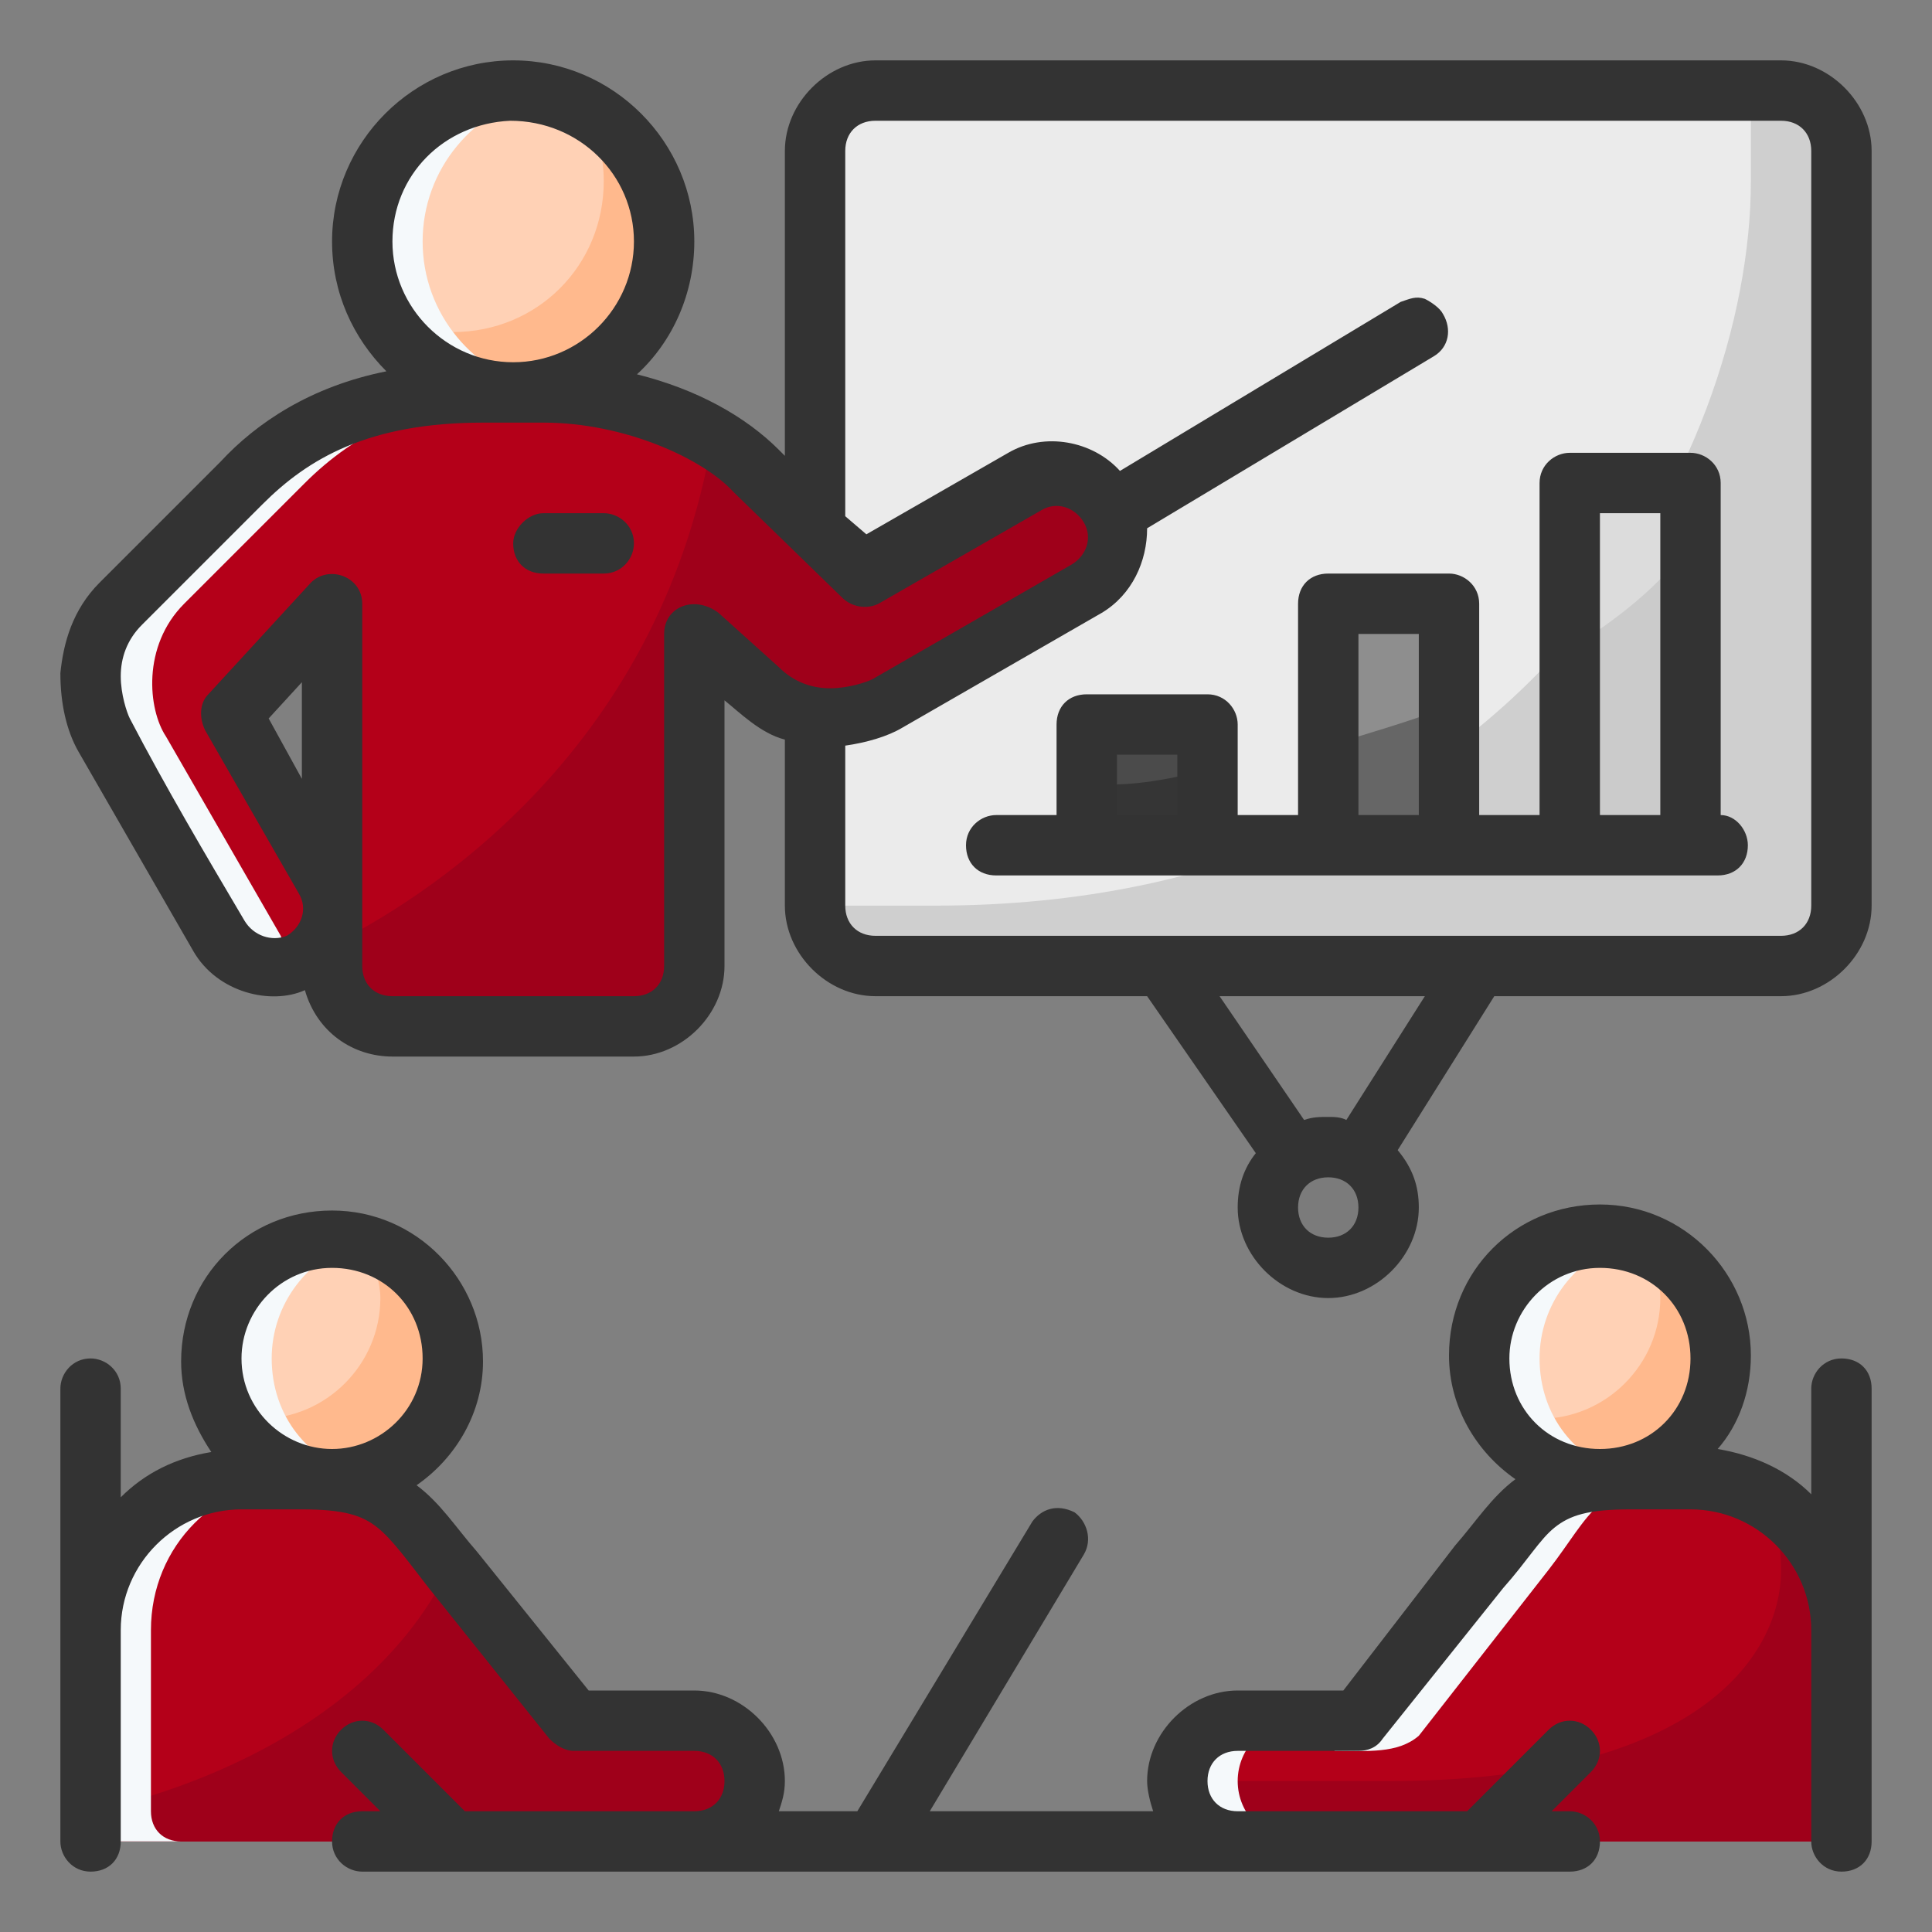
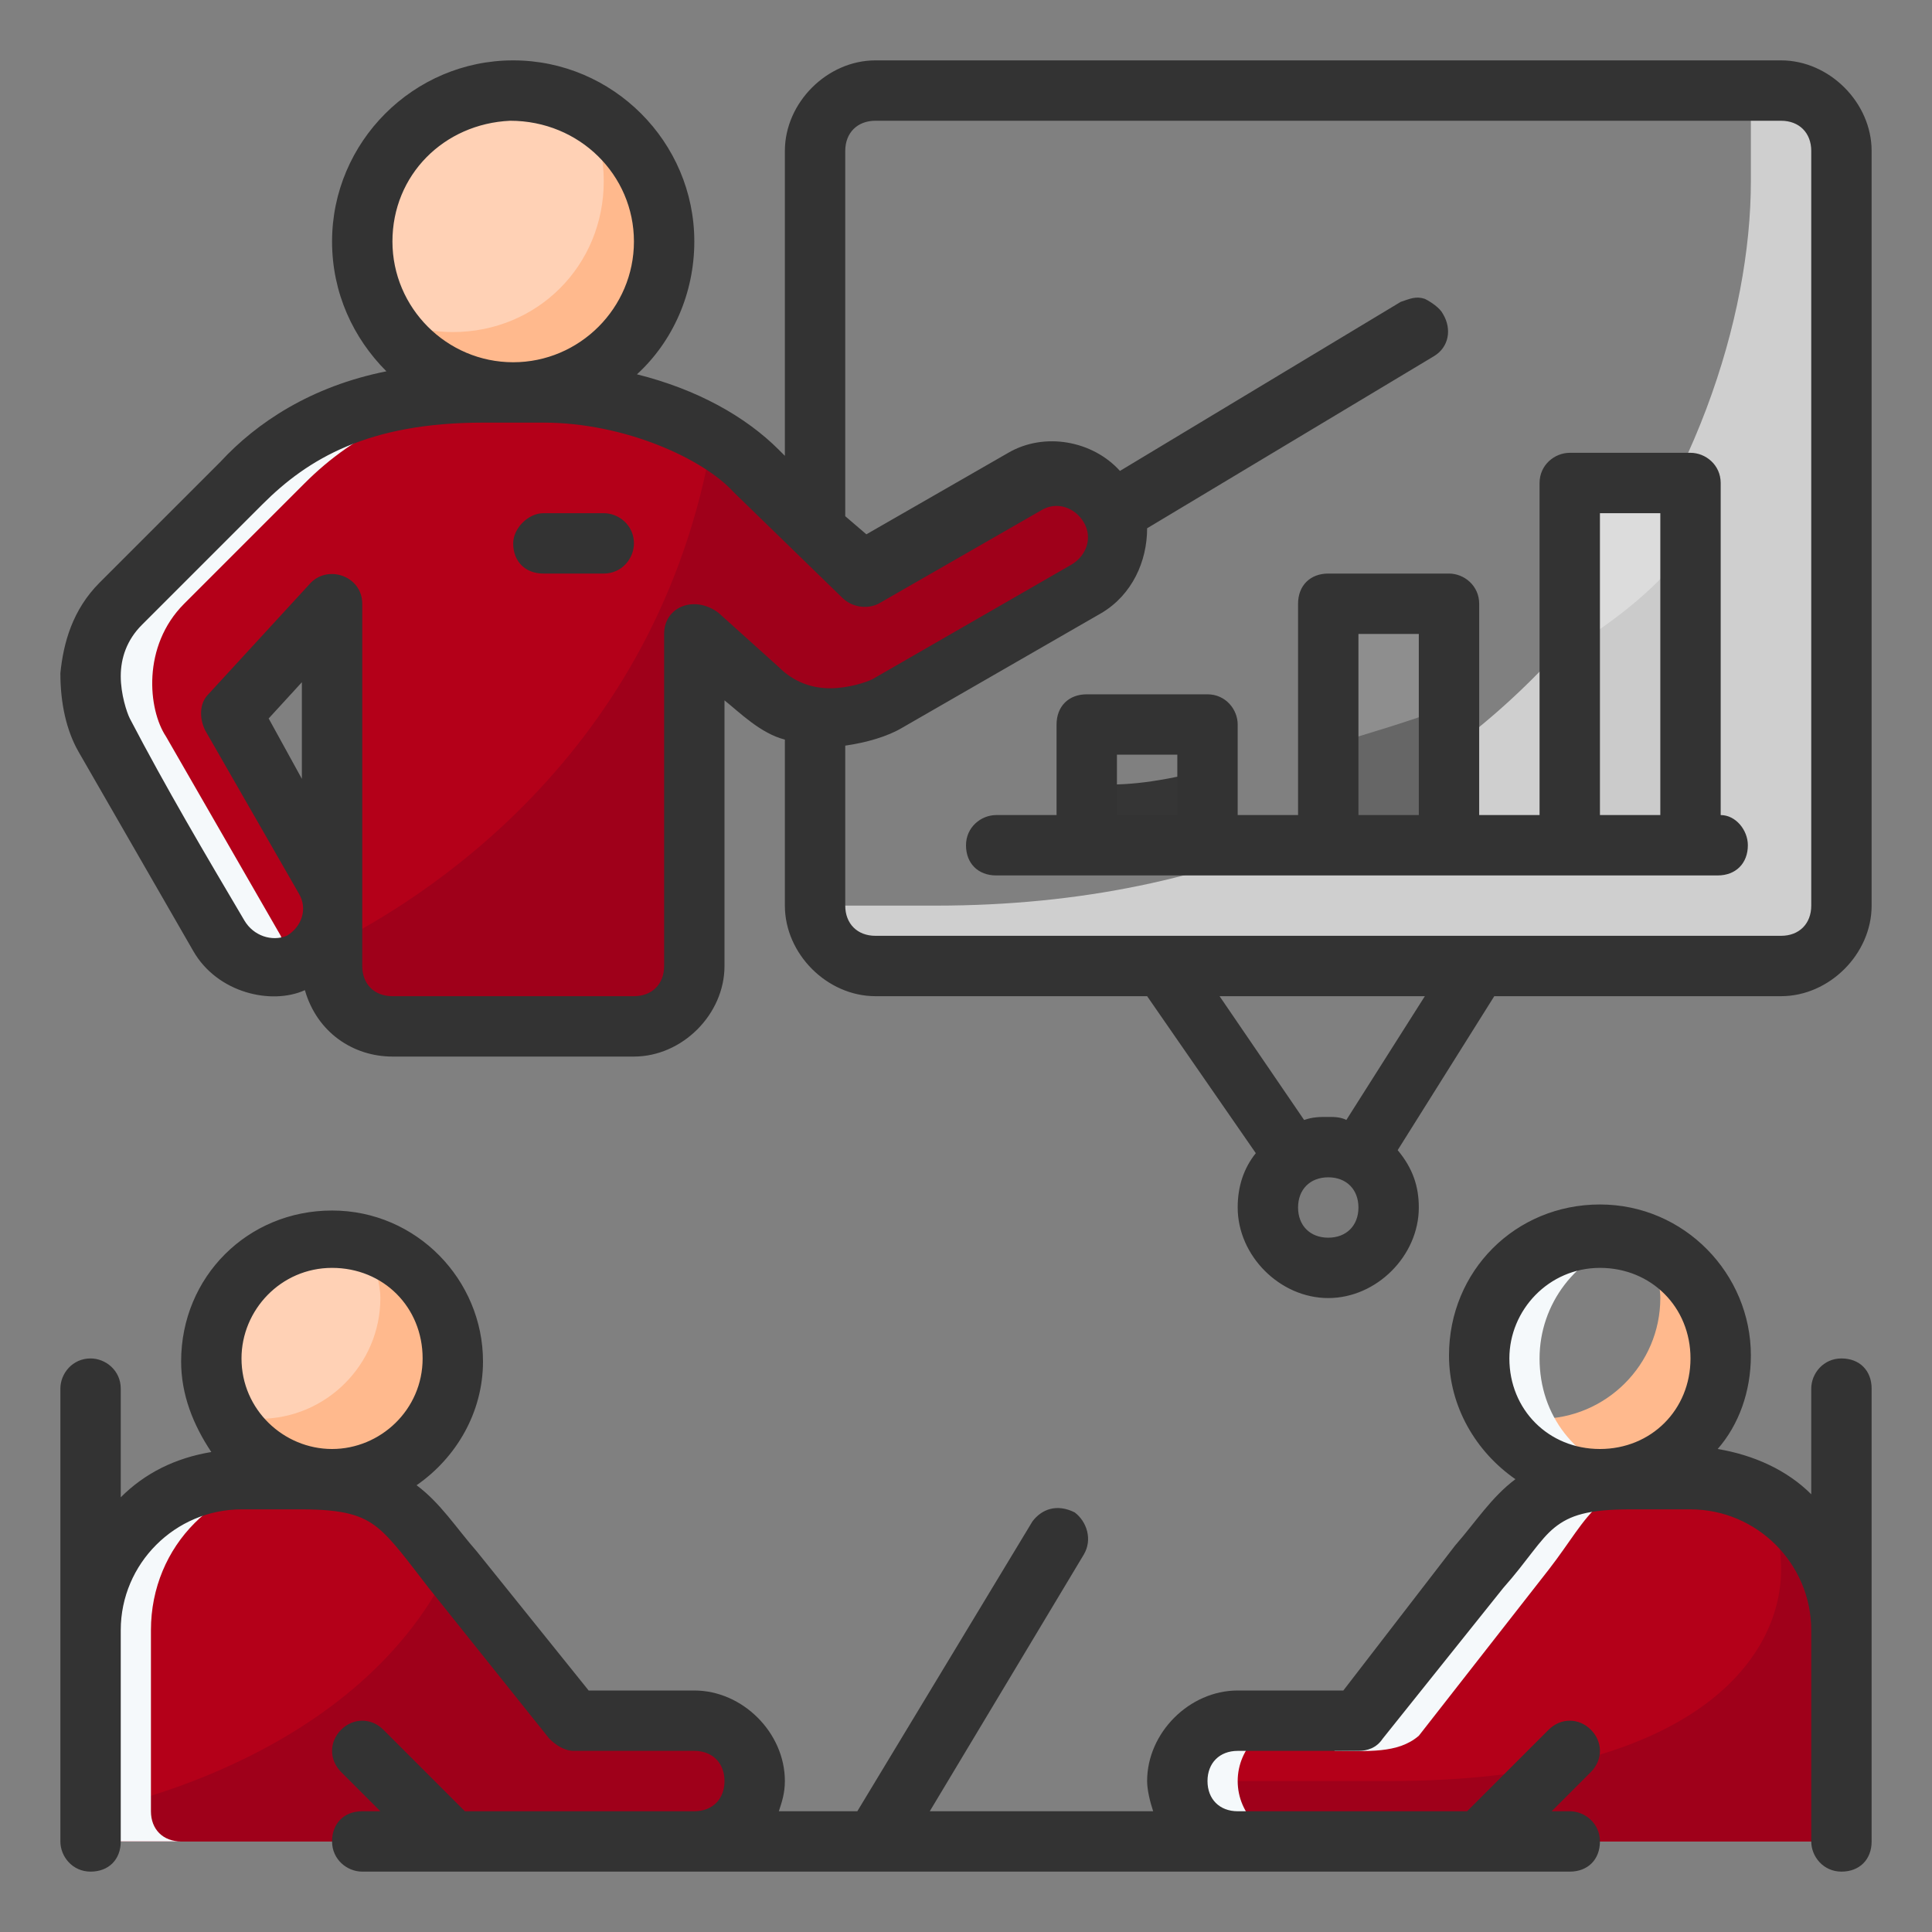
<svg xmlns="http://www.w3.org/2000/svg" xmlns:ns1="http://www.inkscape.org/namespaces/inkscape" xmlns:ns2="http://sodipodi.sourceforge.net/DTD/sodipodi-0.dtd" id="svg8" ns1:export-filename="/home/wanzabuyumna/@WANZ_DESIGN/NICON STUDIO MAGANG/Style Line/Style Line/Icon 8/Icon 8.png" ns1:export-ydpi="96" ns2:docname="11-Presentation.svg" x="0px" y="0px" viewBox="0 0 64 64" style="enable-background:new 0 0 64 64;" xml:space="preserve">
  <rect x="0" y="0" width="64" height="64" fill="#808080" stroke="none" />
  <style type="text/css">	.st0{fill:#FFD1B5;}	.st1{fill:#B40019;}	.st2{fill:#FFB98D;}	.st3{fill:#F5F9FB;}	.st4{fill:#9F001A;}	.st5{fill:#7B7B7B;}	.st6{fill:#EBEBEB;}	.st7{fill:#CFCFCF;}	.st8{fill:#4B4B4B;}	.st9{fill:#353535;}	.st10{fill:#8E8E8E;}	.st11{fill:#666666;}	.st12{fill:#DCDCDC;}	.st13{fill:#CBCBCB;}	.st14{fill:#333333;}</style>
  <path id="circle4325" ns1:connector-curvature="0" ns2:nodetypes="ccccc" class="st0" d="M7,45c0,2.2,1.8,4,4,4s4-1.8,4-4 c0-2.2-1.8-4-4-4S7,42.8,7,45z" />
  <path id="path4331" ns1:connector-curvature="0" ns2:nodetypes="ccccccccccc" class="st1" d="M10,49c3,0,3.5,1.2,5,3l4,5 h4c1.1,0,2,0.9,2,2c0,1.1-0.9,2-2,2H4c-0.6,0-1-0.4-1-1c0-2,0-4,0-6c0-2.8,2.2-5,5-5H10z" />
-   <path id="circle4310" ns1:connector-curvature="0" ns2:nodetypes="ccccc" class="st0" d="M57,45c0,2.2-1.8,4-4,4 s-4-1.8-4-4c0-2.2,1.8-4,4-4C55.2,41,57,42.8,57,45z" />
  <path id="path4313" ns1:connector-curvature="0" ns2:nodetypes="ccccccc" class="st2" d="M49.4,46.6 C50,48.1,51.4,49,53,49c2.2,0,4-1.8,4-4c0-1.6-0.9-3-2.4-3.6c0.2,0.5,0.4,1.1,0.4,1.6c0,2.2-1.8,4-4,4C50.4,47,49.9,46.9,49.4,46.6z " />
  <path id="path4315" ns1:connector-curvature="0" ns2:nodetypes="ccccccc" class="st3" d="M53,49c0.3,0,0.7,0,1-0.1 c-1.8-0.5-3-2-3-3.9c0-1.8,1.2-3.4,3-3.9C53.7,41,53.3,41,53,41c-2.2,0-4,1.8-4,4C49,47.2,50.8,49,53,49z" />
  <path id="path4317" ns1:connector-curvature="0" ns2:nodetypes="cccccccccccc" class="st1" d="M54,49c-3,0-3.5,1.2-5,3 l-4,5h-4c-1.1,0-2,0.9-2,2c0,1.1,0.9,2,2,2h19c0.6,0,1-0.4,1-1v-4v-2c0-2.8-2.2-5-5-5L54,49z" />
  <path id="path4319" ns1:connector-curvature="0" ns2:nodetypes="cccccccccc" class="st4" d="M58.4,49.6 c0.4,0.7,0.6,1.5,0.6,2.4c0,3-3,7-13,7h-7c0,1.1,0.9,2,2,2h19c0.6,0,1-0.4,1-1v-4v-2C61,52.1,59.9,50.5,58.4,49.6z" />
  <path id="path4321" ns1:connector-curvature="0" ns2:nodetypes="ccccccc" class="st3" d="M54,49c-3,0-3.5,1.2-5,3l-4.8,6 c1.1,0,2.1,0.1,2.8-0.5l4.3-5.5c1.4-1.8,1.6-3,4.6-3L54,49z" />
  <path id="path4323" ns1:connector-curvature="0" ns2:nodetypes="ccccccc" class="st3" d="M41,57c-1.1,0-2,0.9-2,2 c0,1.1,0.9,2,2,2h2c-1.1,0-2-0.9-2-2c0-1.1,0.9-2,2-2L41,57z" />
  <path id="circle4252" ns1:connector-curvature="0" ns2:nodetypes="ccccc" class="st0" d="M22,8c0,2.8-2.2,5-5,5 s-5-2.2-5-5s2.2-5,5-5S22,5.2,22,8z" />
  <path id="circle4250" ns1:connector-curvature="0" ns2:nodetypes="ccccc" class="st5" d="M46,40c0,1.1-0.9,2-2,2 c-1.1,0-2-0.9-2-2c0-1.1,0.9-2,2-2C45.1,38,46,38.9,46,40z" />
-   <path id="path4217" ns1:connector-curvature="0" ns2:nodetypes="ccccccccc" class="st6" d="M27,5c0-1.1,0.9-2,2-2h30 c1.1,0,2,0.9,2,2v25c0,1.1-0.9,2-2,2H29c-1.1,0-2-0.9-2-2V5z" />
  <path id="path4221" ns1:connector-curvature="0" ns2:nodetypes="cccccccccc" class="st7" d="M58,6c0,9-7.5,24-27,24h-4 c0,1.1,0.9,2,2,2h30c1.1,0,2-0.9,2-2V5c0-1.1-0.9-2-2-2l-1,0L58,6z" />
  <path id="circle4256" ns1:connector-curvature="0" ns2:nodetypes="ccccccc" class="st2" d="M19.4,3.6 C19.8,4.3,20,5.2,20,6c0,2.8-2.2,5-5,5c-0.8,0-1.6-0.2-2.4-0.6C13.5,12,15.2,13,17,13c2.8,0,5-2.2,5-5C22,6.2,21,4.5,19.4,3.6z" />
-   <path id="circle4261" ns1:connector-curvature="0" ns2:nodetypes="ccccccc" class="st3" d="M12,8c0,2.8,2.2,5,5,5 c0.3,0,0.7,0,1-0.1c-2.3-0.5-4-2.5-4-4.9c0-2.4,1.7-4.4,4-4.9C17.7,3,17.3,3,17,3C14.2,3,12,5.2,12,8z" />
-   <path id="rect4224" ns1:connector-curvature="0" ns2:nodetypes="ccccc" class="st8" d="M40,24h-4v4h4V24z" />
  <path id="path4230" ns1:connector-curvature="0" ns2:nodetypes="ccccc" class="st9" d="M40,25.5c-2,0.5-2.8,0.5-4,0.5v2h4 V25.5z" />
  <path id="path4264" ns1:connector-curvature="0" ns2:nodetypes="ccccccccccccccccccccccc" class="st1" d="M18,13h-2 c-4,0-6.4,1.4-8,3l-4,4c-1.4,1.4-1.1,3.5-0.6,4.4L7.3,31c0.6,1,1.8,1.3,2.7,0.7c1-0.6,1.3-1.8,0.7-2.7l-3.1-5.4L11,20v12 c0,1.1,0.9,2,2,2h8c1.1,0,2-0.9,2-2V21l2,1.7c1.4,1.4,3.5,1.1,4.4,0.6l6.6-3.8c1-0.6,1.3-1.8,0.7-2.7c-0.6-1-1.8-1.3-2.7-0.7 l-5.4,3.1L25,15.6C23.7,14.3,21,13,18,13z" />
  <path id="rect4226" ns1:connector-curvature="0" ns2:nodetypes="ccccc" class="st10" d="M44,20h4v8h-4V20z" />
  <path id="path4246" ns1:connector-curvature="0" ns2:nodetypes="ccccc" class="st11" d="M48,23.4c-1.3,0.5-2.7,0.9-4,1.3 V28h4V23.4z" />
  <path id="rect4228" ns1:connector-curvature="0" ns2:nodetypes="ccccc" class="st12" d="M52,16h4v12h-4V16z" />
  <path id="path4248" ns1:connector-curvature="0" ns2:nodetypes="ccccc" class="st13" d="M56,18c-1,1.4-2.4,2.5-4,3.5V28h4 V18z" />
  <path id="path4266" ns1:connector-curvature="0" ns2:nodetypes="ccccccccccccccc" class="st4" d="M23.6,14.5 C21.8,25.1,13.8,29.9,11,31.3V32c0,1.1,0.9,2,2,2h8c1.1,0,2-0.9,2-2V21l2,1.7c1.4,1.4,3.5,1.1,4.4,0.6l6.6-3.8 c1-0.6,1.3-1.8,0.7-2.7c-0.6-1-1.8-1.3-2.7-0.7l-5.4,3.1L25,15.6C24.7,15.2,24.2,14.9,23.6,14.5z" />
  <path id="path4273" ns1:connector-curvature="0" ns2:nodetypes="ccccccccccccc" class="st3" d="M16,13c-4,0-6.4,1.4-8,3 l-4,4c-1.4,1.4-1.1,3.5-0.6,4.4L7.3,31c0.6,1,1.8,1.3,2.7,0.7c0,0,0,0,0,0c-0.3-0.2-0.6-0.4-0.7-0.7l-3.8-6.6 c-0.6-0.9-0.8-3,0.6-4.4l4-4c1.6-1.6,4-3,8-3L16,13z" />
  <path id="path922" ns1:connector-curvature="0" ns2:nodetypes="ccccccc" class="st2" d="M7,46.6c0.6,1.4,2.1,2.4,3.6,2.4 c2.2,0,4-1.8,4-4c0-1.6-0.9-3-2.4-3.6c0.2,0.5,0.4,1.1,0.4,1.6c0,2.2-1.8,4-4,4C8.1,47,7.5,46.9,7,46.6z" />
-   <path id="path4339" ns1:connector-curvature="0" ns2:nodetypes="cccccccc" class="st3" d="M11,41c-2.2,0-4,1.8-4,4 c0,2.2,1.8,4,4,4c0.3,0,0.7,0,1-0.1c-1.8-0.5-3-2-3-3.9c0-1.8,1.2-3.4,3-3.9C11.7,41,11.3,41,11,41L11,41z" />
  <path id="path4341" ns1:connector-curvature="0" ns2:nodetypes="cccccccccc" class="st4" d="M14.9,51.9 C11.7,58.5,3,60,3,60c0,0.6,0.4,1,1,1h19c1.1,0,2-0.9,2-2c0-1.1-0.9-2-2-2h-4l-4-5C15,52,14.9,51.9,14.9,51.9L14.9,51.9z" />
  <path id="path4349" ns1:connector-curvature="0" ns2:nodetypes="ccccccccc" class="st3" d="M8,49c-2.8,0-5,2.2-5,5 c0,2,0,4,0,6c0,0.6,0.4,1,1,1h2c-0.6,0-1-0.4-1-1c0-2,0-4,0-6c0-2.8,2.2-5,5-5H8z" />
  <path id="Ic_11" ns1:connector-curvature="0" ns1:export-filename="/home/wanzabuyumna/@WANZ_DESIGN/NICON STUDIO MAGANG/Project 3/Style Line/PNG/Ic_11.png" ns1:export-xdpi="102.39979" ns1:export-ydpi="102.39979" ns2:nodetypes="ccccccccccccccccccccccccccccccccccccccccccccccccccccccccccccccccccccccccccccccccccccccccccccccccccccccccccccccccccccccccccccccccccccccccccccccccccccccccccccccccccccccccccccccccccccccccccccccccccccccccccccccccccccccccccccccccccccccccccccc" class="st14" d=" M26,30c0,1.6,1.4,3,3,3h9l3.6,5.2C41.2,38.7,41,39.3,41,40c0,1.6,1.4,3,3,3c1.6,0,3-1.4,3-3c0-0.7-0.2-1.3-0.7-1.9l3.2-5.1H59 c1.6,0,3-1.4,3-3V5c0-1.6-1.4-3-3-3H29c-1.6,0-3,1.4-3,3v10.1l-0.2-0.2c-1.1-1.1-2.7-2-4.7-2.5C22.3,11.3,23,9.7,23,8 c0-3.3-2.7-6-6-6c-3.3,0-6,2.7-6,6c0,1.7,0.7,3.2,1.8,4.3c-2.5,0.5-4.3,1.7-5.5,3l-4,4c-0.9,0.9-1.2,2-1.3,3c0,1,0.2,1.9,0.6,2.6 l3.8,6.6c0.8,1.4,2.6,1.8,3.7,1.3c0.4,1.4,1.6,2.2,2.9,2.2h8c1.6,0,3-1.4,3-3v-8.8c0.5,0.4,1.2,1.1,2,1.3L26,30z M21,8 c0,2.2-1.8,4-4,4c-2.2,0-4-1.8-4-4c0-2.2,1.7-3.9,3.9-4C19.2,4,21,5.8,21,8z M59,4c0.6,0,1,0.4,1,1v25c0,0.6-0.4,1-1,1H29 c-0.6,0-1-0.4-1-1v-5.3c0.7-0.1,1.4-0.3,1.9-0.6l6.6-3.8c1-0.6,1.5-1.7,1.5-2.8l9.5-5.7c0.5-0.3,0.6-0.9,0.3-1.4 c-0.1-0.2-0.4-0.4-0.6-0.5c-0.3-0.1-0.5,0-0.8,0.1l-9.3,5.6c-0.9-1-2.5-1.3-3.7-0.6l-4.7,2.7L28,17.1V5c0-0.6,0.4-1,1-1L59,4z  M8.7,16.7c1.5-1.5,3.5-2.7,7.3-2.7l2,0c2.7,0,5.3,1.2,6.3,2.3l3.6,3.5c0.3,0.3,0.8,0.4,1.2,0.2l5.4-3.1c0.5-0.3,1.1-0.1,1.4,0.4 c0.3,0.5,0.1,1.1-0.4,1.4l-6.6,3.8c-0.2,0.1-0.8,0.3-1.4,0.3c-0.6,0-1.2-0.2-1.7-0.7l-2-1.8C23,19.7,22,20.1,22,21v11 c0,0.6-0.4,1-1,1h-8c-0.6,0-1-0.4-1-1V20c0-0.9-1.1-1.3-1.7-0.7L6.9,23c-0.3,0.3-0.3,0.8-0.1,1.2l3.1,5.4c0.3,0.5,0.1,1.1-0.4,1.4 C9,31.2,8.4,31,8.1,30.5c-1.3-2.2-2.6-4.4-3.8-6.7C4.2,23.6,4,23,4,22.4c0-0.6,0.2-1.2,0.7-1.7L8.7,16.7z M52,15c-0.5,0-1,0.4-1,1 v11h-2v-7c0-0.6-0.5-1-1-1h-4c-0.6,0-1,0.4-1,1v7h-2v-3c0-0.5-0.4-1-1-1h-4c-0.6,0-1,0.4-1,1v3h-2c-0.5,0-1,0.4-1,1c0,0.6,0.4,1,1,1 c8.8,0,16.5,0,23.9,0c0.6,0,1-0.4,1-1c0-0.5-0.4-1-0.9-1V16c0-0.6-0.5-1-1-1L52,15z M18,17c-0.5,0-1,0.5-1,1c0,0.6,0.4,1,1,1h2 c0.6,0,1-0.5,1-1c0-0.6-0.5-1-1-1H18z M53,17h2v10h-2L53,17z M45,21h2v6h-2V21z M10,22.6v3.2l-1.1-2L10,22.6z M37,25h2v2h-2L37,25z  M40.4,33h6.8l-2.6,4.1C44.4,37,44.2,37,44,37c-0.3,0-0.5,0-0.8,0.1L40.4,33z M44,39c0.6,0,1,0.4,1,1s-0.4,1-1,1c-0.6,0-1-0.4-1-1 C43,39.4,43.4,39,44,39z M7,48.1c-1.2,0.2-2.2,0.7-3,1.5V46c0-0.6-0.5-1-1-1c-0.6,0-1,0.5-1,1v15c0,0.5,0.4,1,1,1c0.6,0,1-0.4,1-1 v-7c0-2.2,1.8-4,4-4h2c1.4,0,2,0.2,2.5,0.6c0.5,0.4,1,1.1,1.7,2l4,5c0.2,0.2,0.5,0.4,0.8,0.4h4c0.6,0,1,0.4,1,1c0,0.6-0.4,1-1,1 h-7.6l-2.7-2.7c-0.4-0.4-1-0.4-1.4,0c-0.4,0.4-0.4,1,0,1.4l1.3,1.3H12c-0.6,0-1,0.4-1,1c0,0.6,0.5,1,1,1h40c0.6,0,1-0.4,1-1 c0-0.6-0.5-1-1-1h-0.6l1.3-1.3c0.4-0.4,0.4-1,0-1.4c-0.4-0.4-1-0.4-1.4,0L48.6,60H41c-0.6,0-1-0.4-1-1c0-0.6,0.4-1,1-1h4 c0.3,0,0.6-0.1,0.8-0.4l4-5c0.8-0.9,1.2-1.6,1.7-2C52,50.2,52.6,50,54,50h2c2.2,0,4,1.8,4,4v6v1c0,0.5,0.4,1,1,1c0.6,0,1-0.4,1-1V46 c0-0.6-0.4-1-1-1c-0.6,0-1,0.5-1,1v3.5c-0.8-0.8-1.9-1.3-3.1-1.5c0.7-0.8,1.1-1.9,1.1-3.1c0-2.7-2.2-5-5-5c-2.8,0-5,2.2-5,5 c0,1.7,0.9,3.2,2.2,4.1c-0.8,0.6-1.3,1.4-2,2.2L44.5,56H41c-1.6,0-3,1.4-3,3c0,0.3,0.1,0.7,0.2,1h-7.4l5.1-8.5 c0.3-0.5,0.1-1.1-0.3-1.4c-0.6-0.3-1.1-0.1-1.4,0.3L28.4,60h-2.6c0.1-0.3,0.2-0.6,0.2-1c0-1.6-1.4-3-3-3h-3.5l-3.7-4.6 c-0.7-0.8-1.2-1.6-2-2.2c1.3-0.9,2.2-2.4,2.2-4.1c0-2.7-2.2-5-5-5c-2.8,0-5,2.2-5,5C6,46.2,6.4,47.2,7,48.1z M14,45c0,1.7-1.4,3-3,3 c-1.6,0-3-1.3-3-3c0-1.6,1.3-3,3-3C12.7,42,14,43.3,14,45z M56,45c0,1.7-1.3,3-3,3c-1.7,0-3-1.3-3-3c0-1.6,1.3-3,3-3 C54.7,42,56,43.3,56,45z" />
</svg>